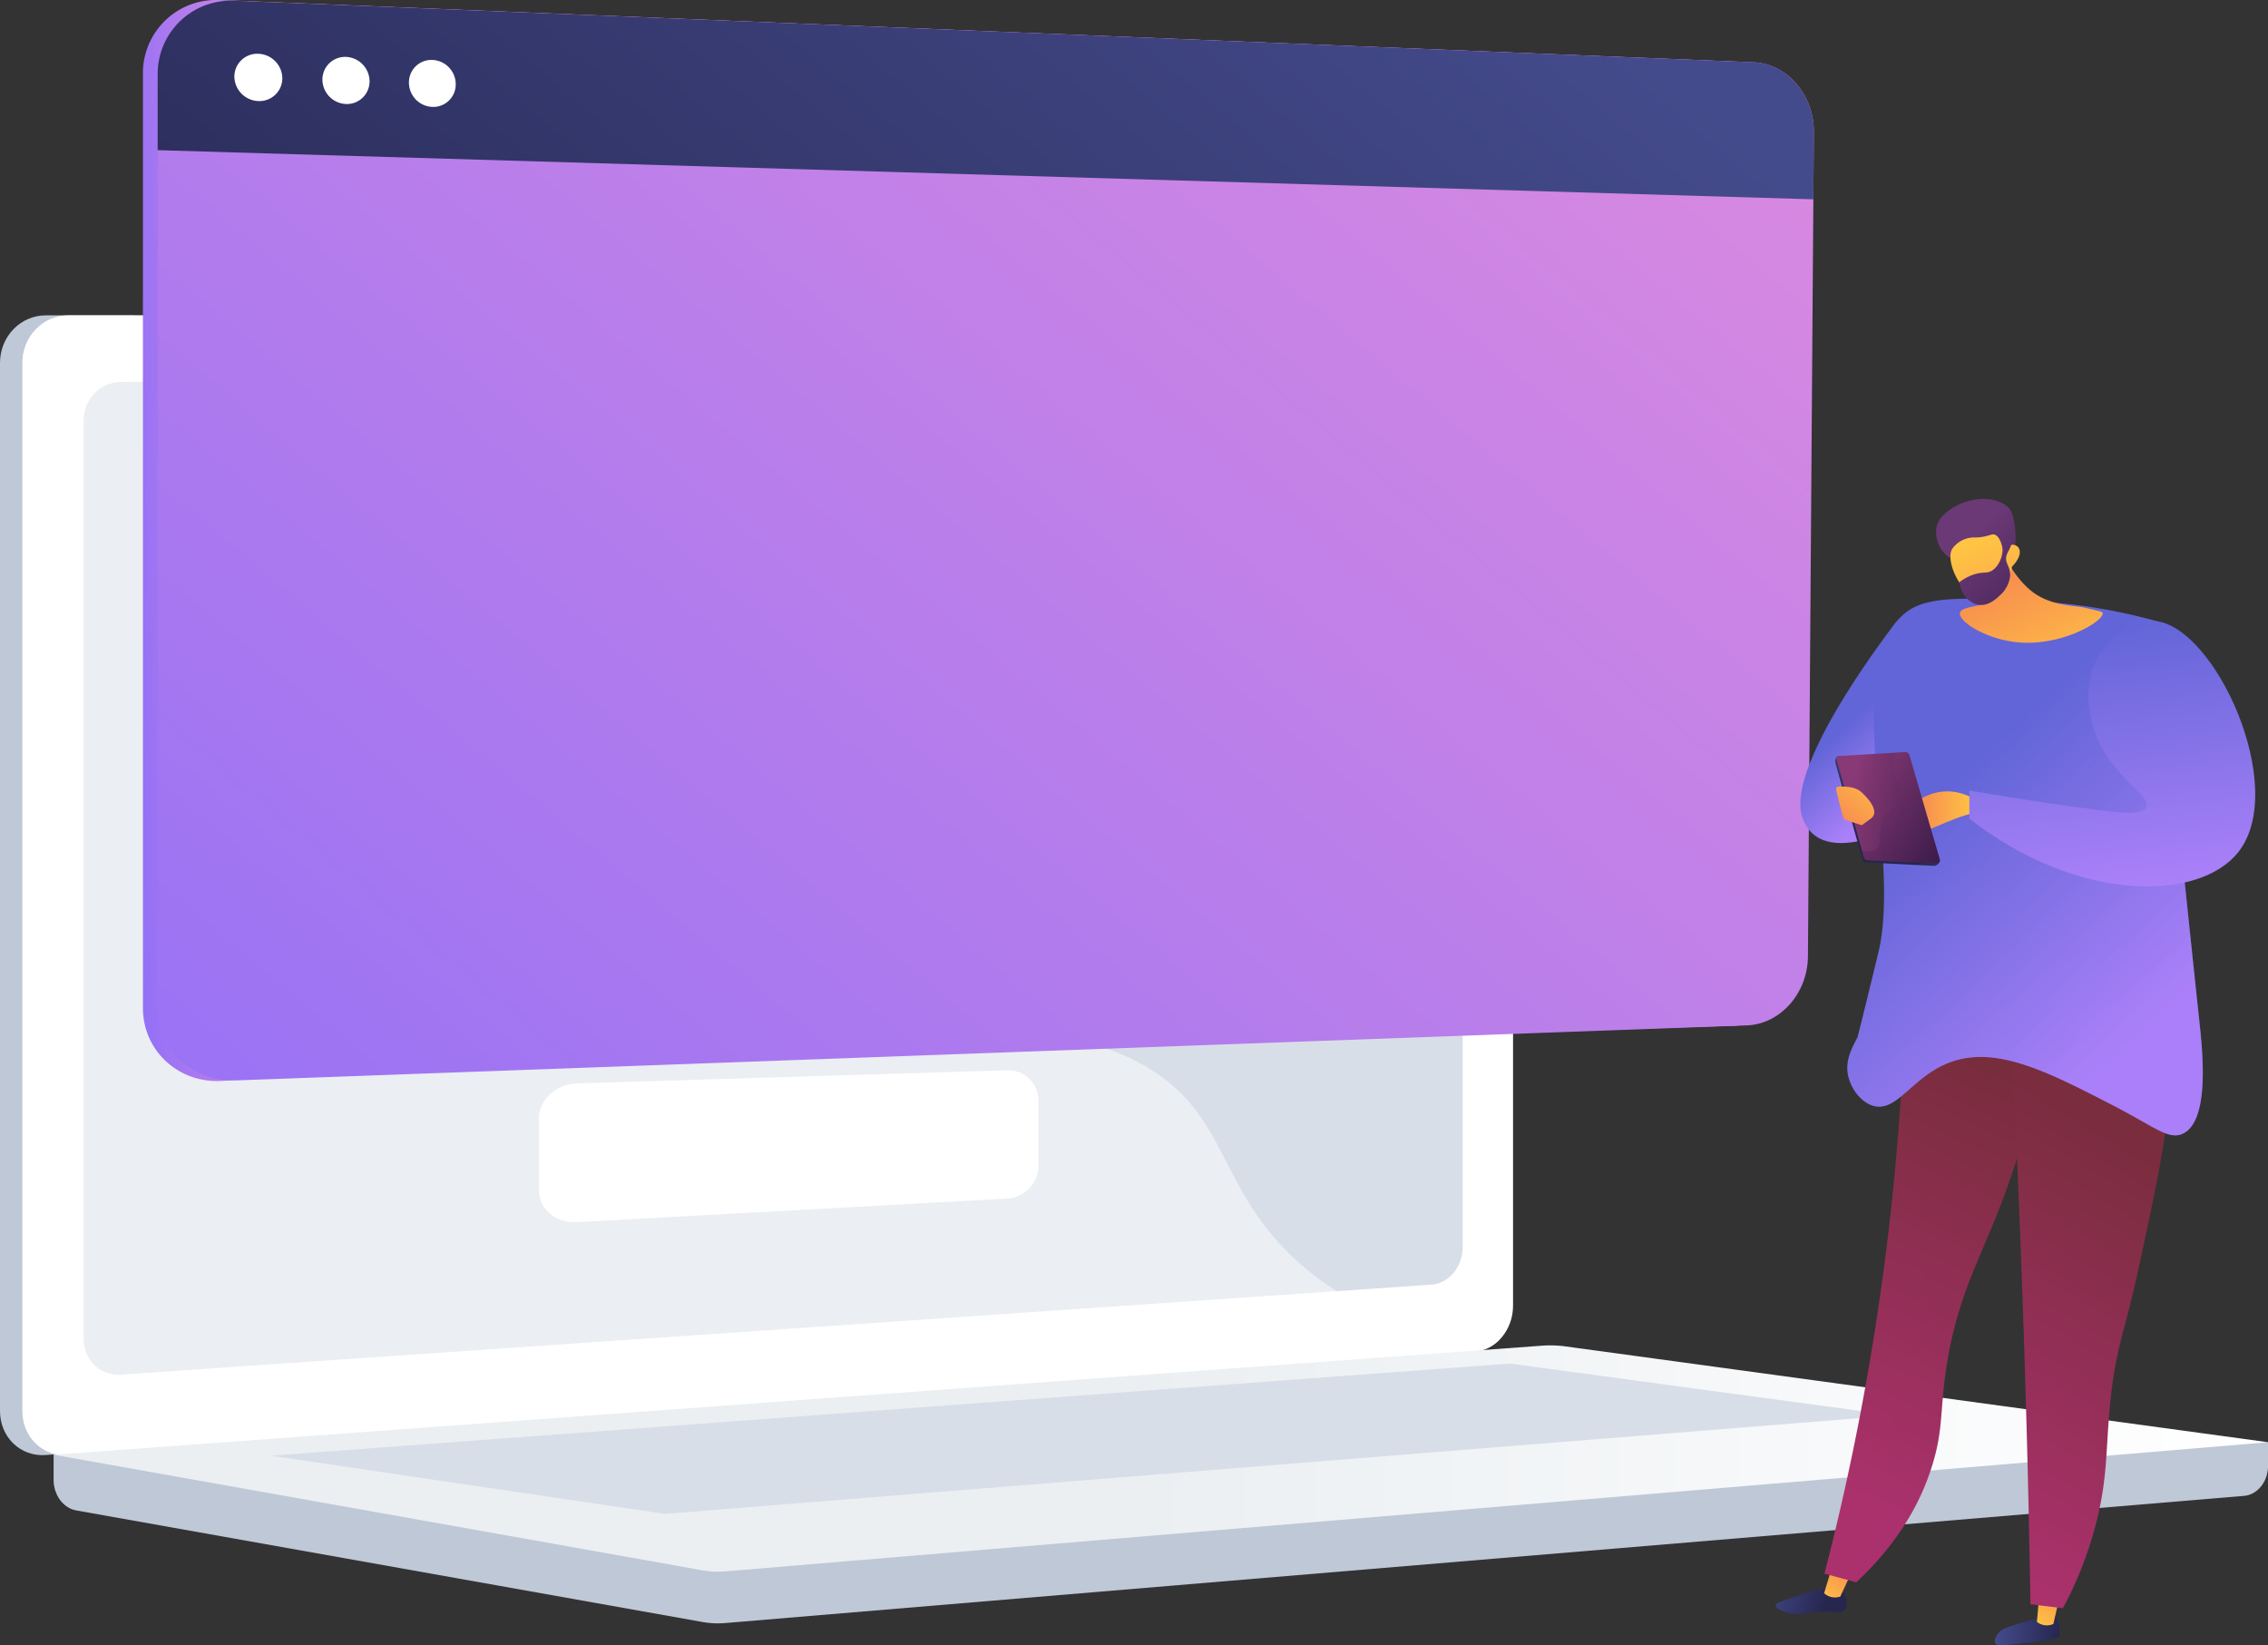
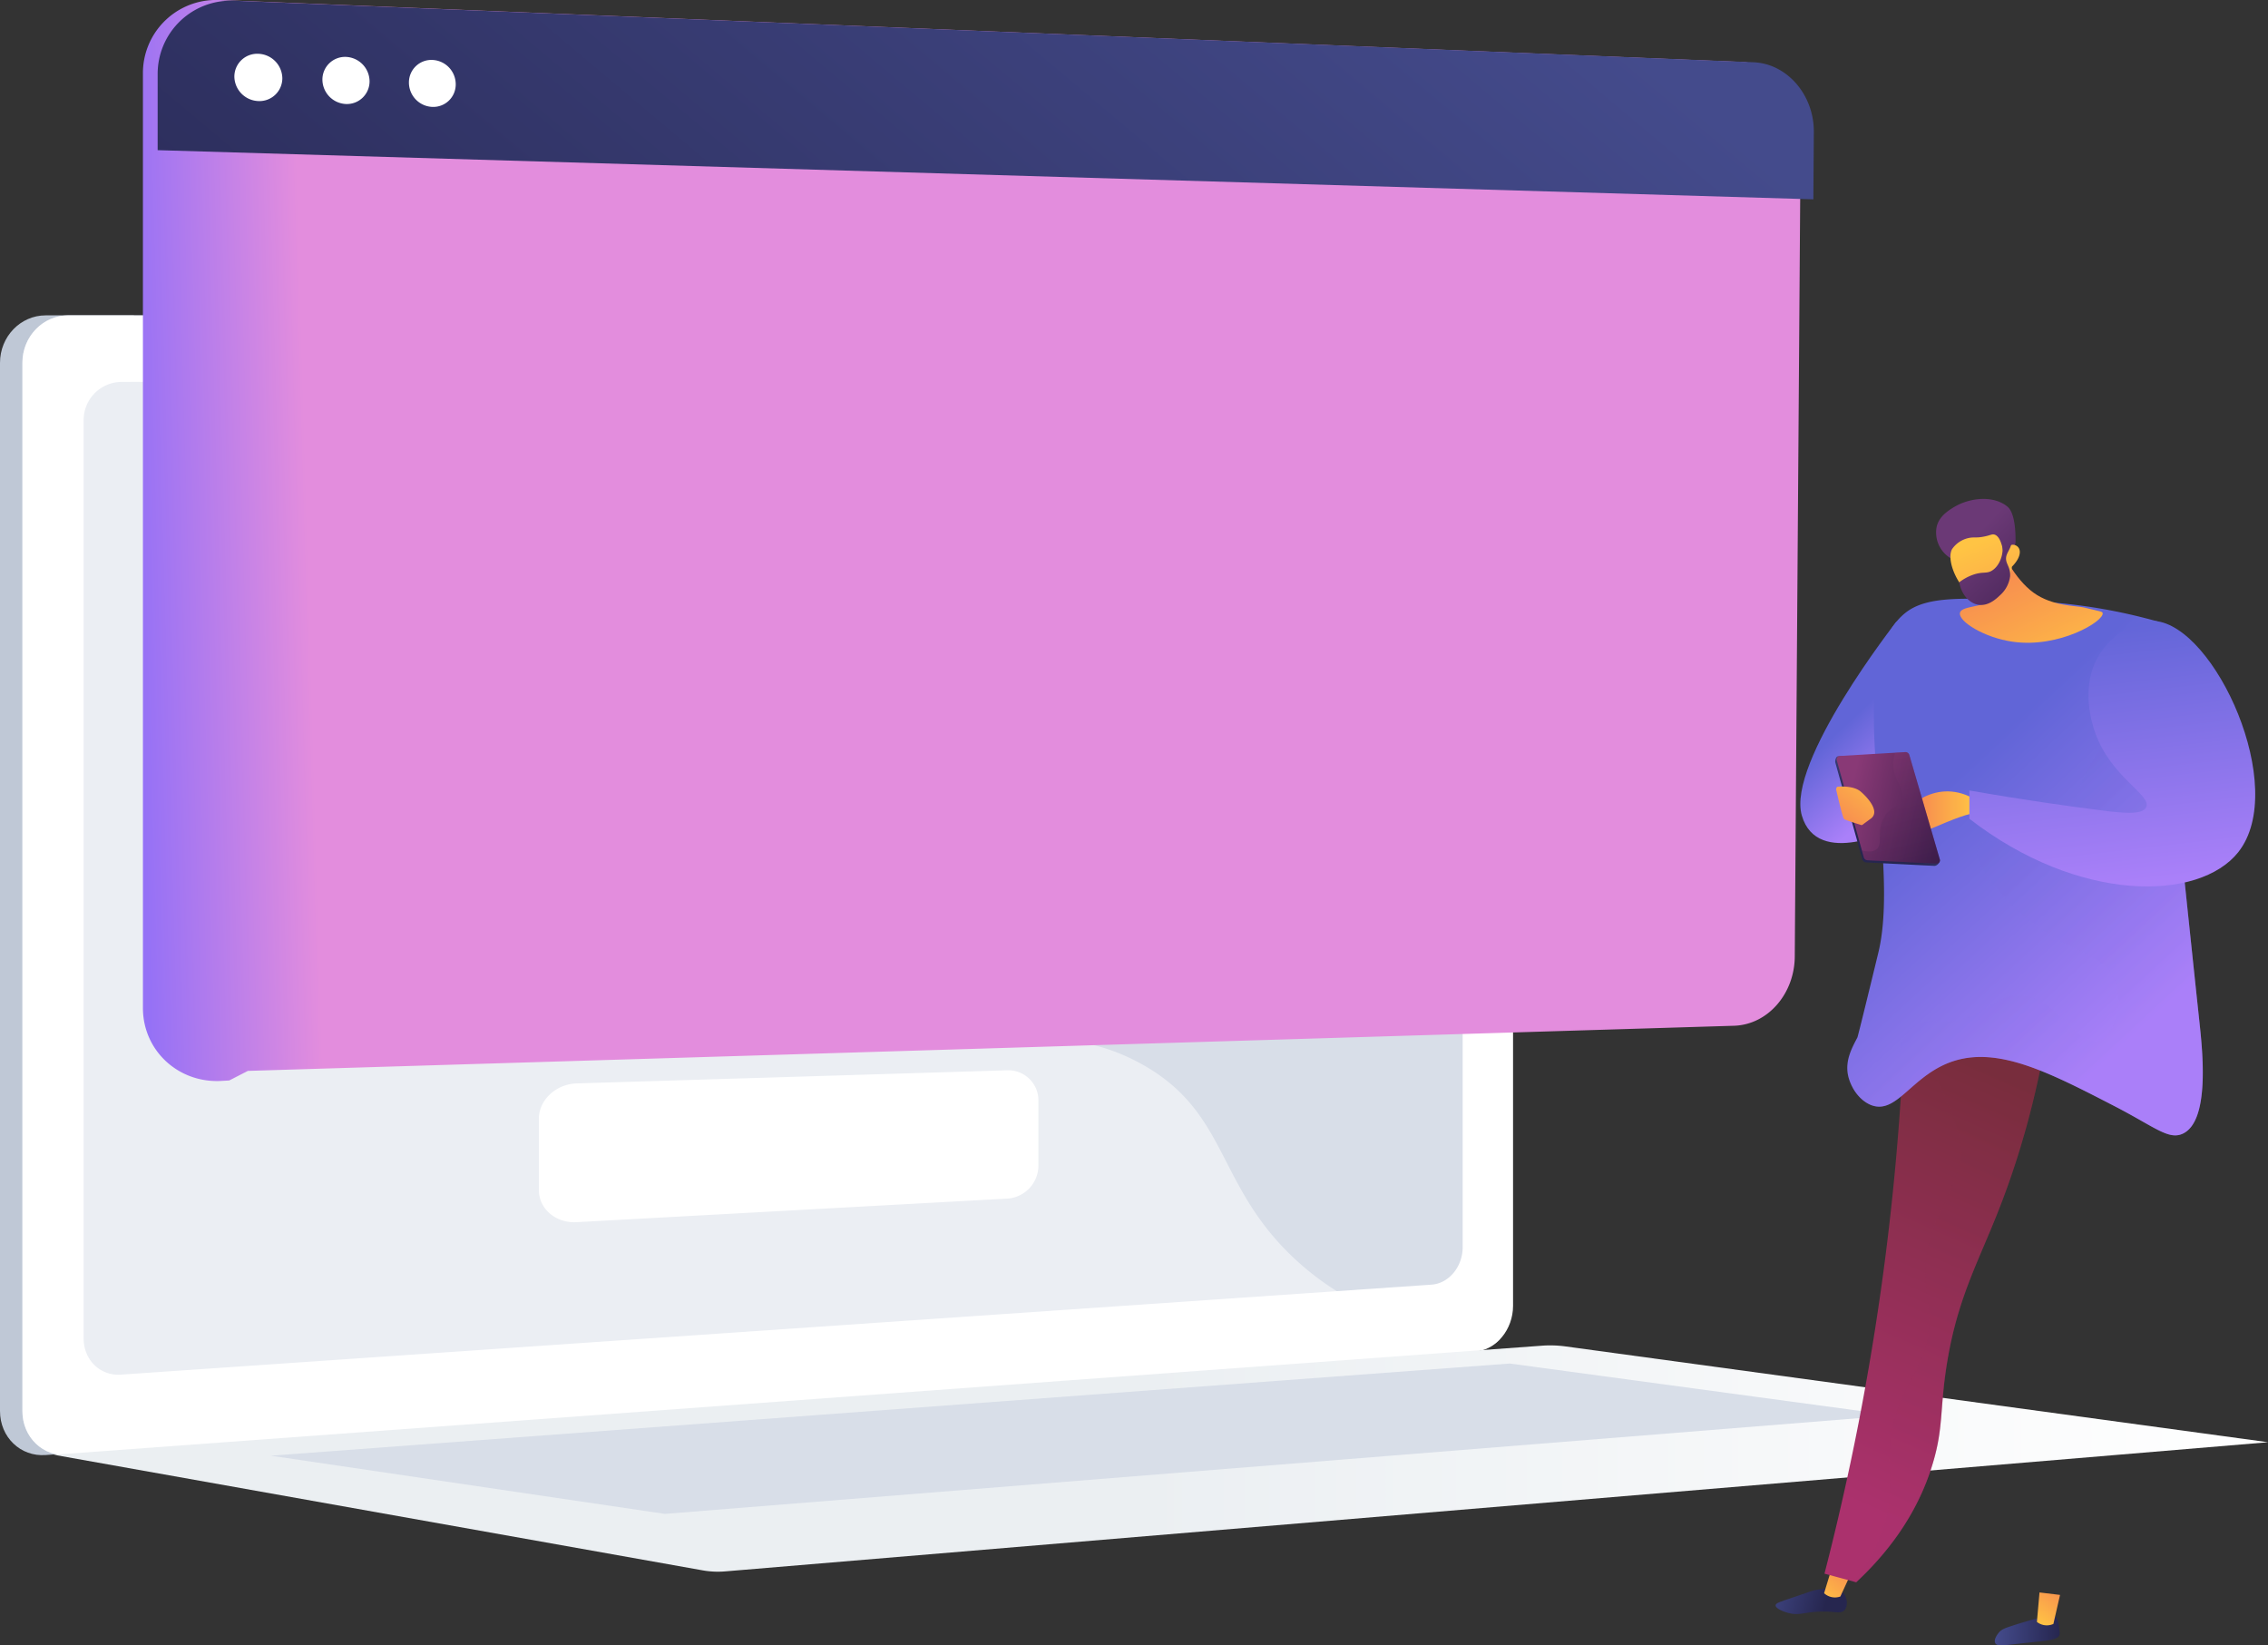
<svg xmlns="http://www.w3.org/2000/svg" xmlns:xlink="http://www.w3.org/1999/xlink" viewBox="0 0 769.64 558.25">
  <rect x="0" y="0" width="769.64" height="558.25" fill="#333333" stroke="none" />
  <defs>
    <style>.cls-1{isolation:isolate;}.cls-2{fill:#bfc8d6;}.cls-3,.cls-5{fill:#fff;}.cls-4{fill:#d8dee8;}.cls-5{opacity:0.48;}.cls-5,.cls-7{mix-blend-mode:soft-light;}.cls-6{fill:url(#linear-gradient);}.cls-8{fill:url(#linear-gradient-2);}.cls-9{fill:url(#linear-gradient-3);}.cls-10{fill:url(#linear-gradient-4);}.cls-11{fill:url(#linear-gradient-5);}.cls-12{fill:url(#linear-gradient-6);}.cls-13{fill:url(#linear-gradient-7);}.cls-14{fill:url(#linear-gradient-8);}.cls-15{fill:url(#linear-gradient-9);}.cls-16{fill:url(#linear-gradient-10);}.cls-17,.cls-23,.cls-25{opacity:0.3;mix-blend-mode:multiply;}.cls-17{fill:url(#linear-gradient-11);}.cls-18{fill:url(#linear-gradient-12);}.cls-19{fill:url(#linear-gradient-13);}.cls-20{fill:url(#linear-gradient-14);}.cls-21{fill:url(#linear-gradient-15);}.cls-22{fill:url(#linear-gradient-16);}.cls-23{fill:url(#linear-gradient-17);}.cls-24{fill:url(#linear-gradient-18);}.cls-25{fill:url(#linear-gradient-19);}.cls-26{fill:url(#linear-gradient-20);}.cls-27{fill:url(#linear-gradient-21);}.cls-28{fill:url(#linear-gradient-22);}.cls-29{fill:url(#linear-gradient-23);}.cls-30{fill:url(#linear-gradient-24);}</style>
    <linearGradient id="linear-gradient" x1="18.19" y1="494.88" x2="769.64" y2="494.88" gradientUnits="userSpaceOnUse">
      <stop offset="0.49" stop-color="#ebeff2" />
      <stop offset="1" stop-color="#fff" />
    </linearGradient>
    <linearGradient id="linear-gradient-2" x1="104.47" y1="182.52" x2="45.97" y2="184.19" gradientUnits="userSpaceOnUse">
      <stop offset="0" stop-color="#e38ddd" />
      <stop offset="1" stop-color="#9571f6" />
    </linearGradient>
    <linearGradient id="linear-gradient-3" x1="578.66" y1="-117.06" x2="96.42" y2="456.9" xlink:href="#linear-gradient-2" />
    <linearGradient id="linear-gradient-4" x1="438.11" y1="-81.58" x2="139.85" y2="273.39" gradientUnits="userSpaceOnUse">
      <stop offset="0" stop-color="#444b8c" />
      <stop offset="1" stop-color="#26264f" />
    </linearGradient>
    <linearGradient id="linear-gradient-5" x1="75.75" y1="263.26" x2="94.78" y2="242.74" gradientTransform="matrix(-1, 0, 0, 1, 724.35, 0)" gradientUnits="userSpaceOnUse">
      <stop offset="0" stop-color="#aa80f9" />
      <stop offset="1" stop-color="#6165d7" />
    </linearGradient>
    <linearGradient id="linear-gradient-6" x1="1428.21" y1="532.19" x2="1450.12" y2="532.19" gradientTransform="matrix(1, 0.03, -0.03, 1, -735.18, -20.43)" xlink:href="#linear-gradient-4" />
    <linearGradient id="linear-gradient-7" x1="1709.16" y1="473.07" x2="1718.77" y2="453.17" gradientTransform="matrix(0.99, 0.12, -0.12, 0.99, -948.75, -125.76)" gradientUnits="userSpaceOnUse">
      <stop offset="0" stop-color="#ffc444" />
      <stop offset="1" stop-color="#f36f56" />
    </linearGradient>
    <linearGradient id="linear-gradient-8" x1="1853.26" y1="319.24" x2="1876.53" y2="319.24" gradientTransform="matrix(0.96, 0.27, -0.27, 0.96, -1098.47, -259.01)" xlink:href="#linear-gradient-4" />
    <linearGradient id="linear-gradient-9" x1="1729.16" y1="388.49" x2="1738.98" y2="368.17" gradientTransform="translate(-1000.33 -179.31) rotate(11.41)" xlink:href="#linear-gradient-7" />
    <linearGradient id="linear-gradient-10" x1="112.9" y1="502.22" x2="50.82" y2="362.27" gradientTransform="matrix(-1, 0, 0, 1, 724.35, 0)" gradientUnits="userSpaceOnUse">
      <stop offset="0" stop-color="#ab316d" />
      <stop offset="1" stop-color="#792d3d" />
    </linearGradient>
    <linearGradient id="linear-gradient-11" x1="112.9" y1="502.22" x2="50.82" y2="362.27" xlink:href="#linear-gradient-10" />
    <linearGradient id="linear-gradient-12" x1="-243.43" y1="440.83" x2="-305.51" y2="300.88" gradientTransform="matrix(-0.99, -0.12, -0.12, 0.99, 456.5, 48.2)" xlink:href="#linear-gradient-10" />
    <linearGradient id="linear-gradient-13" x1="-6.81" y1="345.03" x2="65.14" y2="267.4" xlink:href="#linear-gradient-5" />
    <linearGradient id="linear-gradient-14" x1="54.36" y1="275.83" x2="82.25" y2="275.83" gradientTransform="matrix(-1, 0, 0, 1, 724.35, 0)" xlink:href="#linear-gradient-7" />
    <linearGradient id="linear-gradient-15" x1="-17.6" y1="143.3" x2="-25.28" y2="132.4" gradientTransform="translate(501.44 285.68) rotate(-103.24)" xlink:href="#linear-gradient-4" />
    <linearGradient id="linear-gradient-16" x1="-32.45" y1="163.21" x2="-14.17" y2="126.09" gradientTransform="translate(501.44 285.68) rotate(-103.24)" gradientUnits="userSpaceOnUse">
      <stop offset="0" stop-color="#311944" />
      <stop offset="1" stop-color="#893976" />
    </linearGradient>
    <linearGradient id="linear-gradient-17" x1="-42.79" y1="138.74" x2="-2.94" y2="138.74" xlink:href="#linear-gradient-16" />
    <linearGradient id="linear-gradient-18" x1="86.22" y1="261.06" x2="107.15" y2="287.59" gradientTransform="matrix(-1, 0, 0, 1, 724.35, 0)" xlink:href="#linear-gradient-7" />
    <linearGradient id="linear-gradient-19" x1="-2.04" y1="349.45" x2="69.91" y2="271.82" xlink:href="#linear-gradient-5" />
    <linearGradient id="linear-gradient-20" x1="400.17" y1="248.51" x2="402.73" y2="180.11" gradientTransform="matrix(-0.92, 0.4, 0.4, 0.92, 968.97, -154.5)" xlink:href="#linear-gradient-7" />
    <linearGradient id="linear-gradient-21" x1="1392.36" y1="-142.24" x2="1374.06" y2="-188.71" gradientTransform="matrix(0.91, -0.42, 0.42, 0.91, -499.2, 928.75)" gradientUnits="userSpaceOnUse">
      <stop offset="0" stop-color="#311944" />
      <stop offset="1" stop-color="#6b3976" />
    </linearGradient>
    <linearGradient id="linear-gradient-22" x1="-739.19" y1="-246.27" x2="-740.04" y2="-178.47" gradientTransform="matrix(-0.93, 0.37, 0.37, 0.93, 75.6, 686.32)" xlink:href="#linear-gradient-7" />
    <linearGradient id="linear-gradient-23" x1="1386.76" y1="-140.01" x2="1368.45" y2="-186.54" xlink:href="#linear-gradient-21" />
    <linearGradient id="linear-gradient-24" x1="4.24" y1="300.34" x2="14.65" y2="211.35" xlink:href="#linear-gradient-5" />
  </defs>
  <title>one-touch-booking</title>
  <g class="cls-1">
    <g id="Layer_2" data-name="Layer 2">
      <g id="Metaphor_illustration" data-name="Metaphor illustration">
-         <path class="cls-2" d="M769.64,489.33l-751.45-6.5v19.22c0,5.22,3.28,9.65,7.72,10.44l212.49,37.85a29.42,29.42,0,0,0,7.62.36l515.46-43.15c4.6-.39,8.17-4.83,8.17-10.19Z" />
        <path class="cls-2" d="M493.1,458.54,15.5,493.69C6.95,494.32,0,487.64,0,478.76V123.1C0,114.22,6.95,107,15.5,107H493.1c7,0,12.73,6.51,12.73,14.53V443.07C505.84,451.09,500.14,458,493.1,458.54Z" />
        <path class="cls-3" d="M500.72,458.54,23.11,493.69c-8.55.63-15.5-6.06-15.5-14.93V123.1c0-8.88,6.95-16.07,15.5-16.07H500.72c7,0,12.73,6.51,12.73,14.53V443.07C513.45,451.09,507.76,458,500.72,458.54Z" />
        <path class="cls-4" d="M485.84,435.87,41,466.41c-7,.48-12.61-5-12.61-12.26V142.77A12.94,12.94,0,0,1,41,129.59l444.84-1.92c5.81,0,10.51,5.31,10.51,11.91V423.2C496.35,429.8,491.65,435.47,485.84,435.87Z" />
        <path class="cls-3" d="M278.78,116.75a5.52,5.52,0,1,1-5.49-6A5.78,5.78,0,0,1,278.78,116.75Z" />
        <path class="cls-5" d="M23.11,493.69l475.19-35,2.42-.18a12.82,12.82,0,0,0,8.41-4.26c-34.2-1.87-55.43-14-69.14-26.55-27.51-25.18-22.74-50-52.41-66.57-37-20.65-66.11,5.52-94.19-20.3-17-15.65-8.67-27.32-29.62-50.71-23.2-25.91-38.31-17.2-61.63-40.51C172.66,220.15,187.41,197.22,162,176c-30.81-25.68-64-1.91-93.37-26.54C56,138.89,49.05,123.45,45.43,107H23.11c-8.55,0-15.5,7.2-15.5,16.07V478.76C7.62,487.64,14.56,494.32,23.11,493.69Z" />
        <path class="cls-6" d="M523.22,456.59l-505,37,220.2,39.22a29.43,29.43,0,0,0,7.62.36l523.62-43.83-238.38-32.5A38.57,38.57,0,0,0,523.22,456.59Z" />
        <polygon class="cls-4" points="91.88 493.91 512.34 462.64 642.46 480.24 225.63 513.66 91.88 493.91" />
        <g class="cls-7">
-           <path class="cls-3" d="M345.34,225.7c-14.41-46.27-60.75-73-103.5-59.67s-65.73,61.62-51.31,107.89,60.75,73,103.5,59.67S359.75,272,345.34,225.7Zm-67,56.49.29,12.63-12.13.28-.27-11.76c-8.3-.18-16.4-2.22-21.17-4.83l3.38-14.57a43.74,43.74,0,0,0,20.68,5c7.06-.16,11.82-3,11.71-8-.11-4.71-4.14-7.58-13.37-10.47-13.35-4.15-22.53-10.13-22.81-22.14-.25-10.89,7.22-19.61,20.41-22.52l-.27-11.76,12.13-.28.25,10.89c8.3.18,13.91,1.78,18,3.67l-3.27,14.07c-3.25-1.29-9-4-17.93-3.79-8,.19-10.56,3.71-10.48,7.18.09,4.08,4.49,6.58,15.1,10.3,14.85,4.86,21,11.53,21.21,22.67S292.5,279.38,278.32,282.19Z" />
          <path class="cls-3" d="M352.38,395.5a11.25,11.25,0,0,1-10.54,11.18l-146.21,8c-7,.38-12.77-4.5-12.77-10.92V379.6c0-6.42,5.86-11.79,12.83-12l146.06-4.45a10.21,10.21,0,0,1,10.63,10.27Z" />
        </g>
        <path class="cls-8" d="M611.05,44.65l-2,279.93c-.09,12.53-9.05,23-20.46,23.45L84.12,363.35l-6.33,3.25-3.17.18C60.19,367.3,48.5,356.24,48.5,342V24.87A24.81,24.81,0,0,1,72.43,0c.78,0,1.54,0,2.33,0L590.76,21C602.22,21.42,611.14,32,611.05,44.65Z" />
-         <path class="cls-9" d="M615.52,44.8l-2,279.69c-.09,12.52-9.36,23-20.75,23.42l-513,18.68c-14.39.52-26.26-10.54-26.26-24.72l0-316.8A24.83,24.83,0,0,1,77.43.25c.78,0,1.57-.05,2.36,0L595,21.12C606.43,21.58,615.61,32.18,615.52,44.8Z" />
        <path class="cls-10" d="M615.52,44.8l-.16,22.83L53.5,50.95V25.08A24.83,24.83,0,0,1,77.43.25c.78,0,1.57-.05,2.36,0L595,21.12C606.43,21.58,615.61,32.18,615.52,44.8Z" />
        <path class="cls-3" d="M95.81,26.54a7.76,7.76,0,0,1-8.13,7.75A8.44,8.44,0,0,1,79.53,26a7.76,7.76,0,0,1,8.16-7.75A8.44,8.44,0,0,1,95.81,26.54Z" />
        <path class="cls-3" d="M125.41,27.58a7.69,7.69,0,0,1-8,7.71,8.35,8.35,0,0,1-8-8.27,7.69,7.69,0,0,1,8.06-7.71A8.36,8.36,0,0,1,125.41,27.58Z" />
        <path class="cls-3" d="M154.65,28.61a7.62,7.62,0,0,1-7.93,7.66A8.27,8.27,0,0,1,138.77,28a7.62,7.62,0,0,1,8-7.66A8.27,8.27,0,0,1,154.65,28.61Z" />
        <path class="cls-11" d="M650.55,209.62l-7.1,1.42s-37.28,47.57-32,65.68,32,4.26,32,4.26Z" />
        <path class="cls-12" d="M697.33,548.34c1.2,1,1.42,3.41,1.56,5a3.92,3.92,0,0,1,0,1.32c-.58,1.83-4.13,2-9.69,2.59-8.79.9-11.41,1.59-12.1.28s.92-3.23,1.09-3.46c.94-1.19,2.1-1.62,4.35-2.36,4.15-1.37,7-2.11,7.8-2.34C695.66,548,696.55,547.7,697.33,548.34Z" />
        <path class="cls-13" d="M692.1,540.31l-.88,10a5.44,5.44,0,0,0,5.59.69l2.26-9.85Z" />
        <path class="cls-14" d="M625.44,540.36c1.44,1.59,1.76,4.51.51,5.94s-3.07.35-8.31.51c-5.61.17-7.07,1.49-10.88.44-1.54-.43-4.26-1.46-4.21-2.56,0-.77,1.42-1.17,6-2.72,6.56-2.2,6.53-2.32,7.93-2.55C620,538.85,623.54,538.27,625.44,540.36Z" />
        <path class="cls-15" d="M621.85,531.22,619,540.57a5.44,5.44,0,0,0,5.52,1.12l4.18-9.08Z" />
        <path class="cls-16" d="M646.83,326.36a876.26,876.26,0,0,1-7.7,105.18,876.21,876.21,0,0,1-20,102.4l10.76,2.9C639,528.35,650.49,515,656,496.11c3.44-11.72,2.29-17.74,4.47-32.15C664,441,671,429,678.28,410.48c6.53-16.63,14.26-41,18.4-73.66Z" />
        <path class="cls-17" d="M644.16,477.31c3.6-9.95,8-13,9.94-23.43,1.71-9.09-.64-12-.71-21.3-.15-18.45,9-24.56,12.07-39.76,1.65-8.24-9.17-29-19.1-47q.35-9.94.47-19.43l49.85,10.46c-4.14,32.62-11.86,57-18.4,73.66C671,429,664,441,660.5,464c-2.18,14.41-1,20.44-4.47,32.15-5.54,18.88-17,32.24-26.12,40.73l-1-.27c9.18-12,12-22.12,12.43-30.14C641.73,498.12,639.66,489.74,644.16,477.31Z" />
-         <path class="cls-18" d="M681.38,330.05q3.29,60,5.37,122.15,1.54,46.65,2.28,92.11l11,1.36a128,128,0,0,0,11.47-29.59c3.91-15.69,3-25,4.72-41.27,1.93-18.24,4.72-22.21,9.68-45.22,10.06-46.7,15.08-70,3.87-84.57C726.12,340.3,714.7,328.48,681.38,330.05Z" />
        <path class="cls-19" d="M732.13,210.85a188.55,188.55,0,0,0-40.39-6.75c-25.09-1.42-37.63-2-45,3.72-22.84,17.89-1.19,81.81-9.33,115.41-6.85,28.26-7.1,28.76-7.1,28.76-1.62,3.16-4.24,7.55-3.2,12.78.82,4.11,3.94,8.84,8.17,10.3,8.79,3,13.83-11,28.4-15.27,15.23-4.43,32.28,4.37,53.83,15.5,13.72,7.08,18.4,11.6,23.21,9.36,9.25-4.32,6.71-28,5.68-37.63C742.3,308.63,737.68,263.69,732.13,210.85Z" />
        <path class="cls-20" d="M669.19,276c.66-.15,1.84-4.56-1.06-5.86-13.14-5.86-23.3,5.74-24.66,9.31L642.1,283s6.52.51,10.57-.85S663.79,277.22,669.19,276Z" />
        <path class="cls-21" d="M633.3,292.62l23.11,1.17c.89,0,1.94-1.05,1.72-1.8l-10.8-34.93a1.37,1.37,0,0,0-1.42-.93l-22.16.49c-.72,0-1.12,1.46-.92,2.17L632,291.63A1.43,1.43,0,0,0,633.3,292.62Z" />
        <path class="cls-22" d="M633.71,291.88,657,293c.89,0,1.5-.6,1.29-1.34l-10.38-35.54a1.37,1.37,0,0,0-1.43-.93l-22.19,1.31a1.13,1.13,0,0,0-1,1.45l9.21,33A1.43,1.43,0,0,0,633.71,291.88Z" />
        <path class="cls-23" d="M645.45,270.69c-.69,3.23-3.6,2.54-6,6.45-3,5-.13,9.35-2.88,11.17-.84.55-2.27.89-4.83.22l.66,2.36a1.43,1.43,0,0,0,1.29,1L657,293c.89,0,1.5-.6,1.29-1.34l-10.38-35.54a1.37,1.37,0,0,0-1.43-.93l-3.33.2a12.85,12.85,0,0,0-.64,4.19C642.56,264.91,646.25,266.9,645.45,270.69Z" />
        <path class="cls-24" d="M623.13,268.08c-.13-.56.15-1.13.56-1.16,1.69-.12,5.61-.17,7.78,1.7,2.81,2.44,6.45,6.88,3.39,9.13l-2.86,2.1a.46.46,0,0,1-.42.08c-1-.32-5.29-1.66-5.76-2S623.76,270.78,623.13,268.08Z" />
        <path class="cls-25" d="M642.38,361.57c2.48-4.3,2.37-10.78,7.81-13.85,3.17-1.78,5.64-1,9.94-1.07,12.82-.34,15.27-8.41,24.14-8.88,13.73-.73,20.33,18,28,15.27,5-1.76,8.28-11.83,5.68-19.53-3.62-10.73-16-9.26-32.31-23.79-7-6.21-16.94-17.43-14.2-22.37,2.88-5.18,16.54,2.42,26.63-5.33,5.88-4.52,5.13-10.11,9.94-20.24,2.6-5.49,12.14-19.76,26.33-29.38C739,276.06,742.87,314,746.4,347c1,9.66,3.57,33.32-5.68,37.63-4.81,2.24-9.49-2.27-23.21-9.36-21.55-11.13-38.6-19.92-53.83-15.5-14.57,4.24-19.61,18.29-28.4,15.27a12.61,12.61,0,0,1-6.49-5.91C636.63,367.74,640.52,364.81,642.38,361.57Z" />
        <path class="cls-26" d="M678.95,185c0,1.91,4.73,11.46,11.12,16.09s14.58,4.42,17,5c5.61,1.39,6.33,1.35,6.46,1.91.6,2.72-14.69,12-30.5,9.74-9.67-1.37-18.47-6.88-17.93-9.78s10.21-1.35,13.09-6.63c2-3.67-.24-8.88-2.9-13.2C677.85,183.35,676.38,189.83,678.95,185Z" />
        <path class="cls-27" d="M662,189.43a10.17,10.17,0,0,1-4.81-10.64c.81-3.57,3.86-5.47,5.68-6.6,5.28-3.29,13.43-4.3,18.32-.32,2.9,2.36,2.75,10.17,2.8,11.55.05,1.55-.75,2.47-1.22,3.89-.66,2-1.67,5.07-3.27,10.22a25.45,25.45,0,0,0-3.06-3.19,22.49,22.49,0,0,0-4.76-3.2C667,189,665.16,191.1,662,189.43Z" />
        <path class="cls-28" d="M682.75,192.27S681.93,200,674.4,203c-6.75,2.68-14.66-11.55-12-16.64a9.14,9.14,0,0,1,6.06-3.89c1.52-.26,2.24.08,4.71-.39,2.28-.44,2.75-.93,3.61-.71,1.07.28,2.39,1.6,3.14,6.5.65-1.86,1.92-3.05,3.22-3.05a2.48,2.48,0,0,1,1.27.44C686.16,186.51,685.65,189.37,682.75,192.27Z" />
        <path class="cls-29" d="M676.7,180.37c-.2.38,1.32,1.11,2.18,2.74,1.67,3.17.24,8.6-2.95,10.52-1.88,1.13-3,.2-6.42,1.4a16.55,16.55,0,0,0-4.63,2.53c.66,4,3.3,7.11,6.45,7.63,3.39.56,6.14-2.06,7.29-3.15a10.36,10.36,0,0,0,3.5-6.48c.27-3.55-2.09-4.49-1.16-7.25.47-1.39,1.48-2.38,1.79-4.78a10.12,10.12,0,0,0,.07-1.56C680.29,181,677,179.81,676.7,180.37Z" />
        <path class="cls-30" d="M712.68,221.69c3.83-5.81,11.45-11.51,18.46-11,20.47,1.48,45.7,56.62,28.4,78.46-13.21,16.67-54,17.48-91.24-11.36V268.2c18.32,3.2,33.51,5.33,44.73,6.75,7,.88,14,1.68,15.27-1.06,2-4.15-12.05-10.08-17.4-25.56C710.16,246.19,705.48,232.61,712.68,221.69Z" />
      </g>
    </g>
  </g>
</svg>